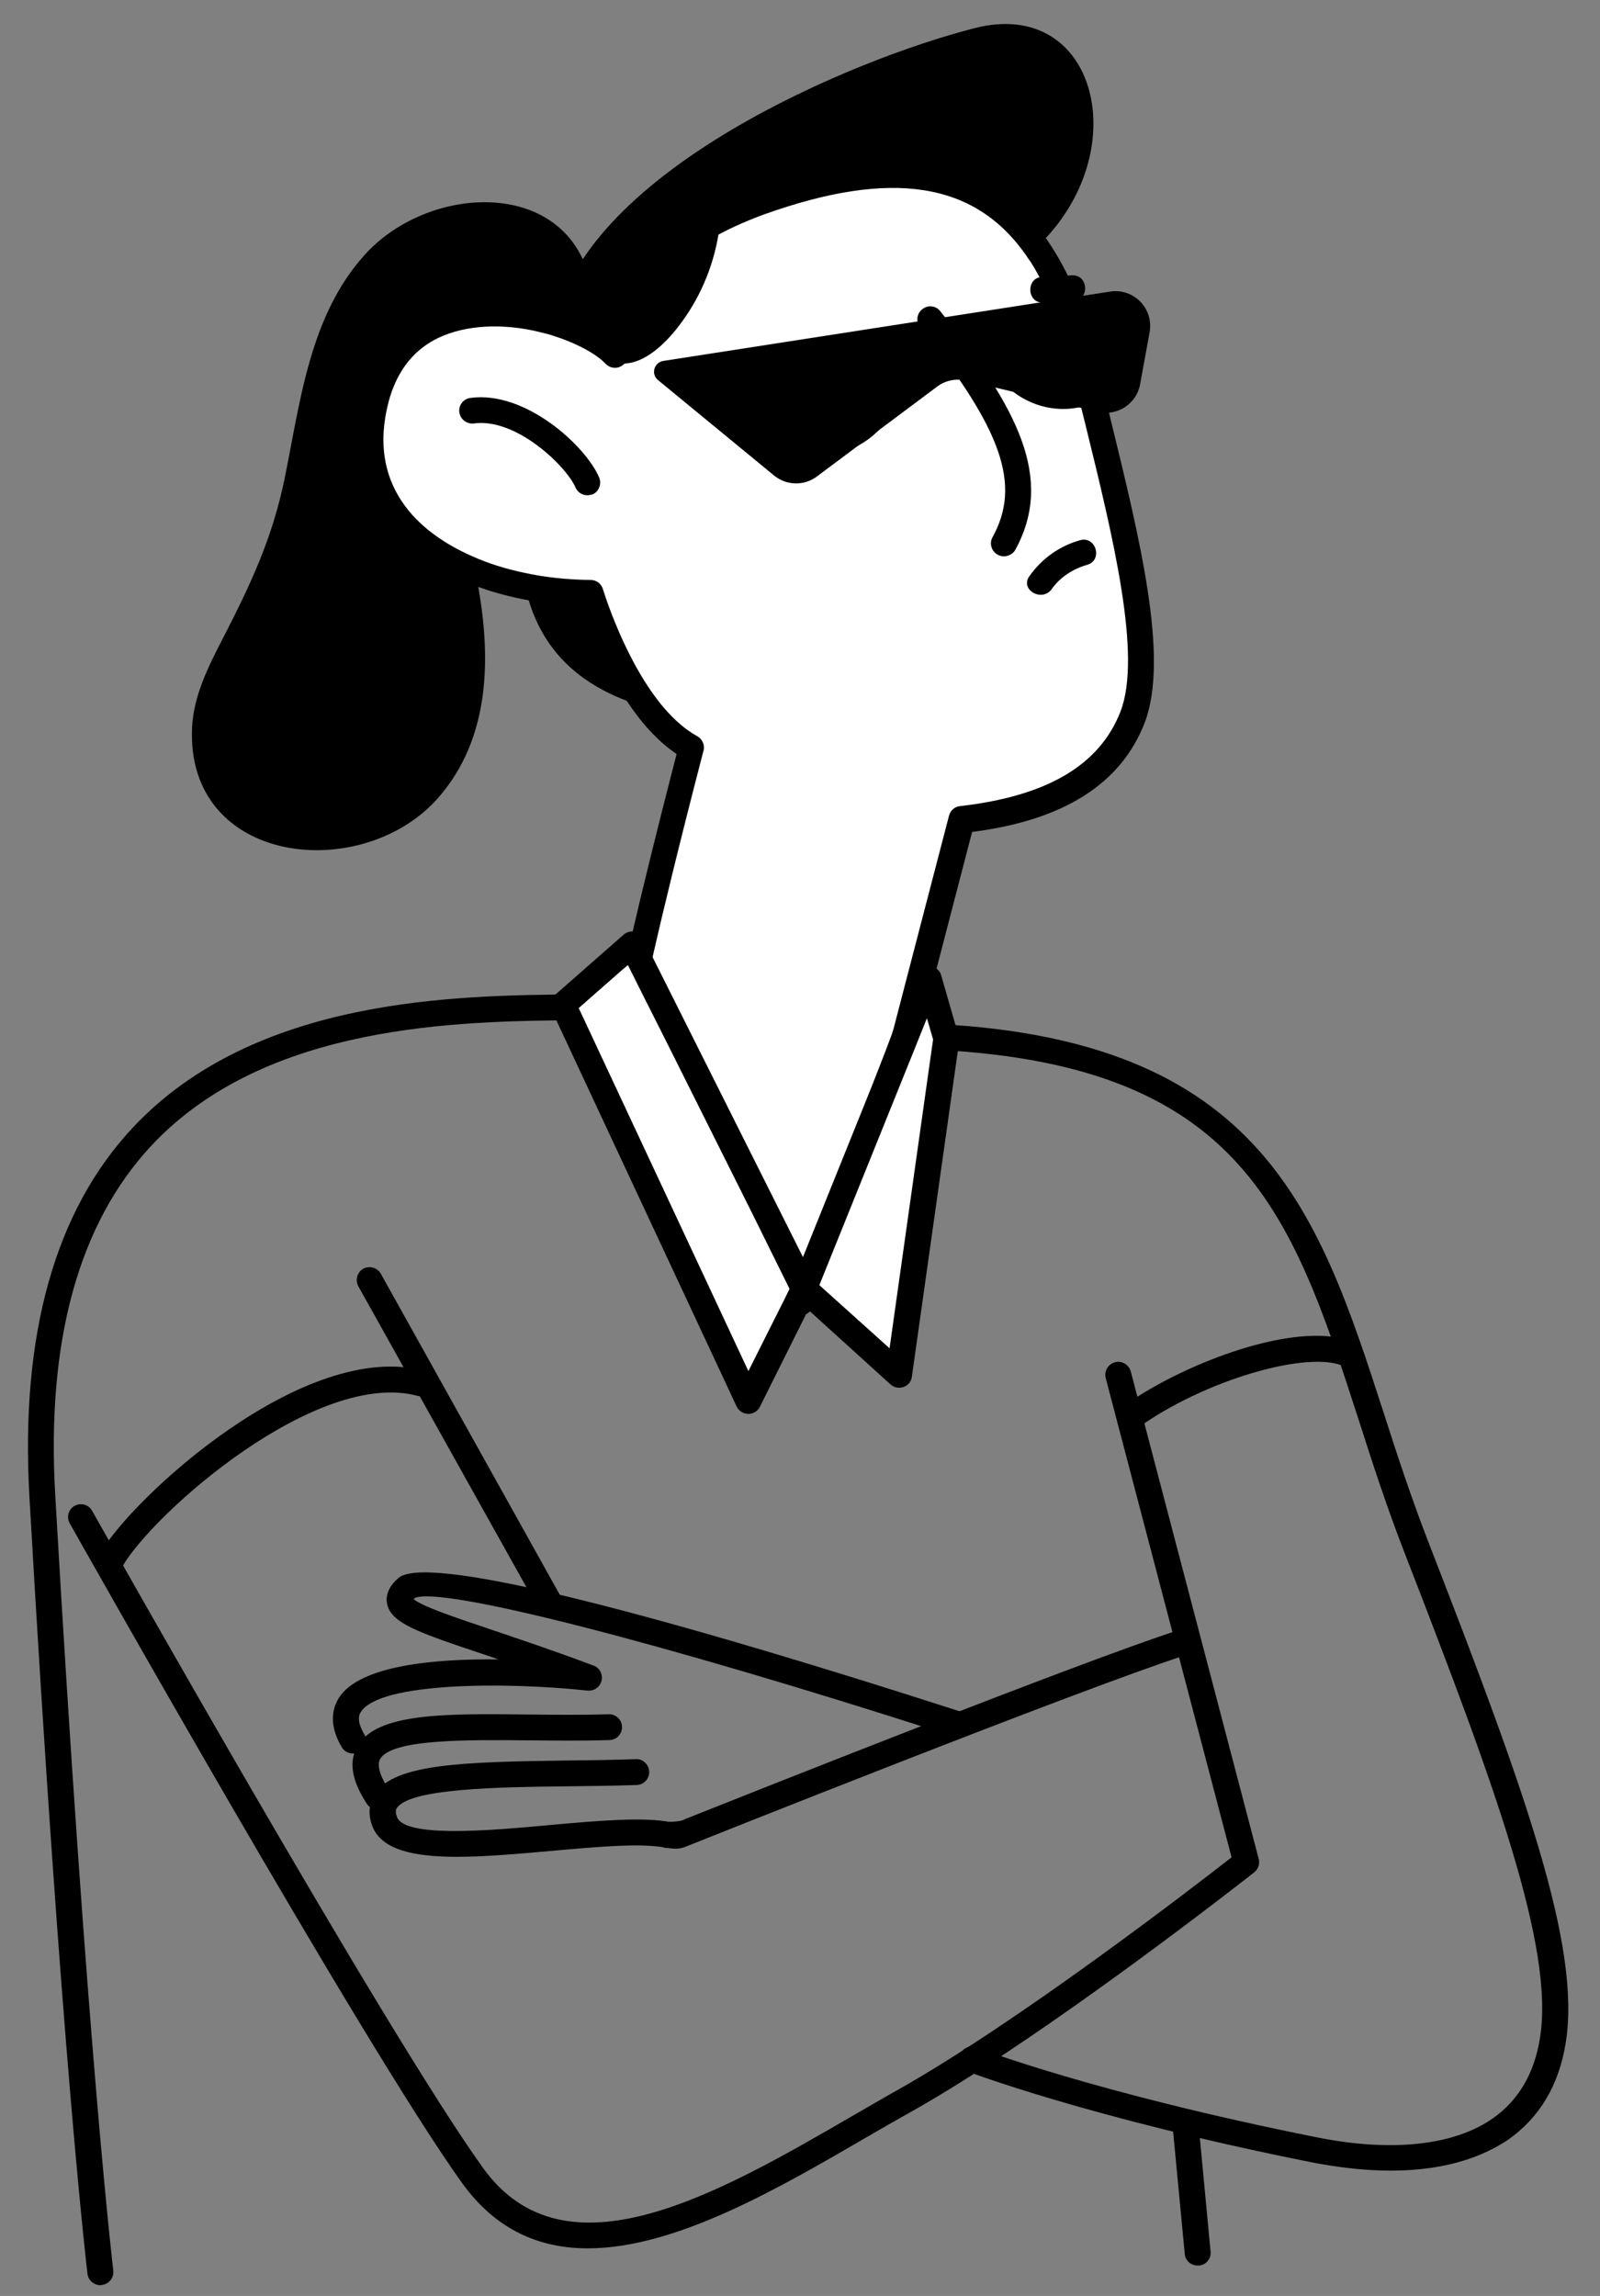
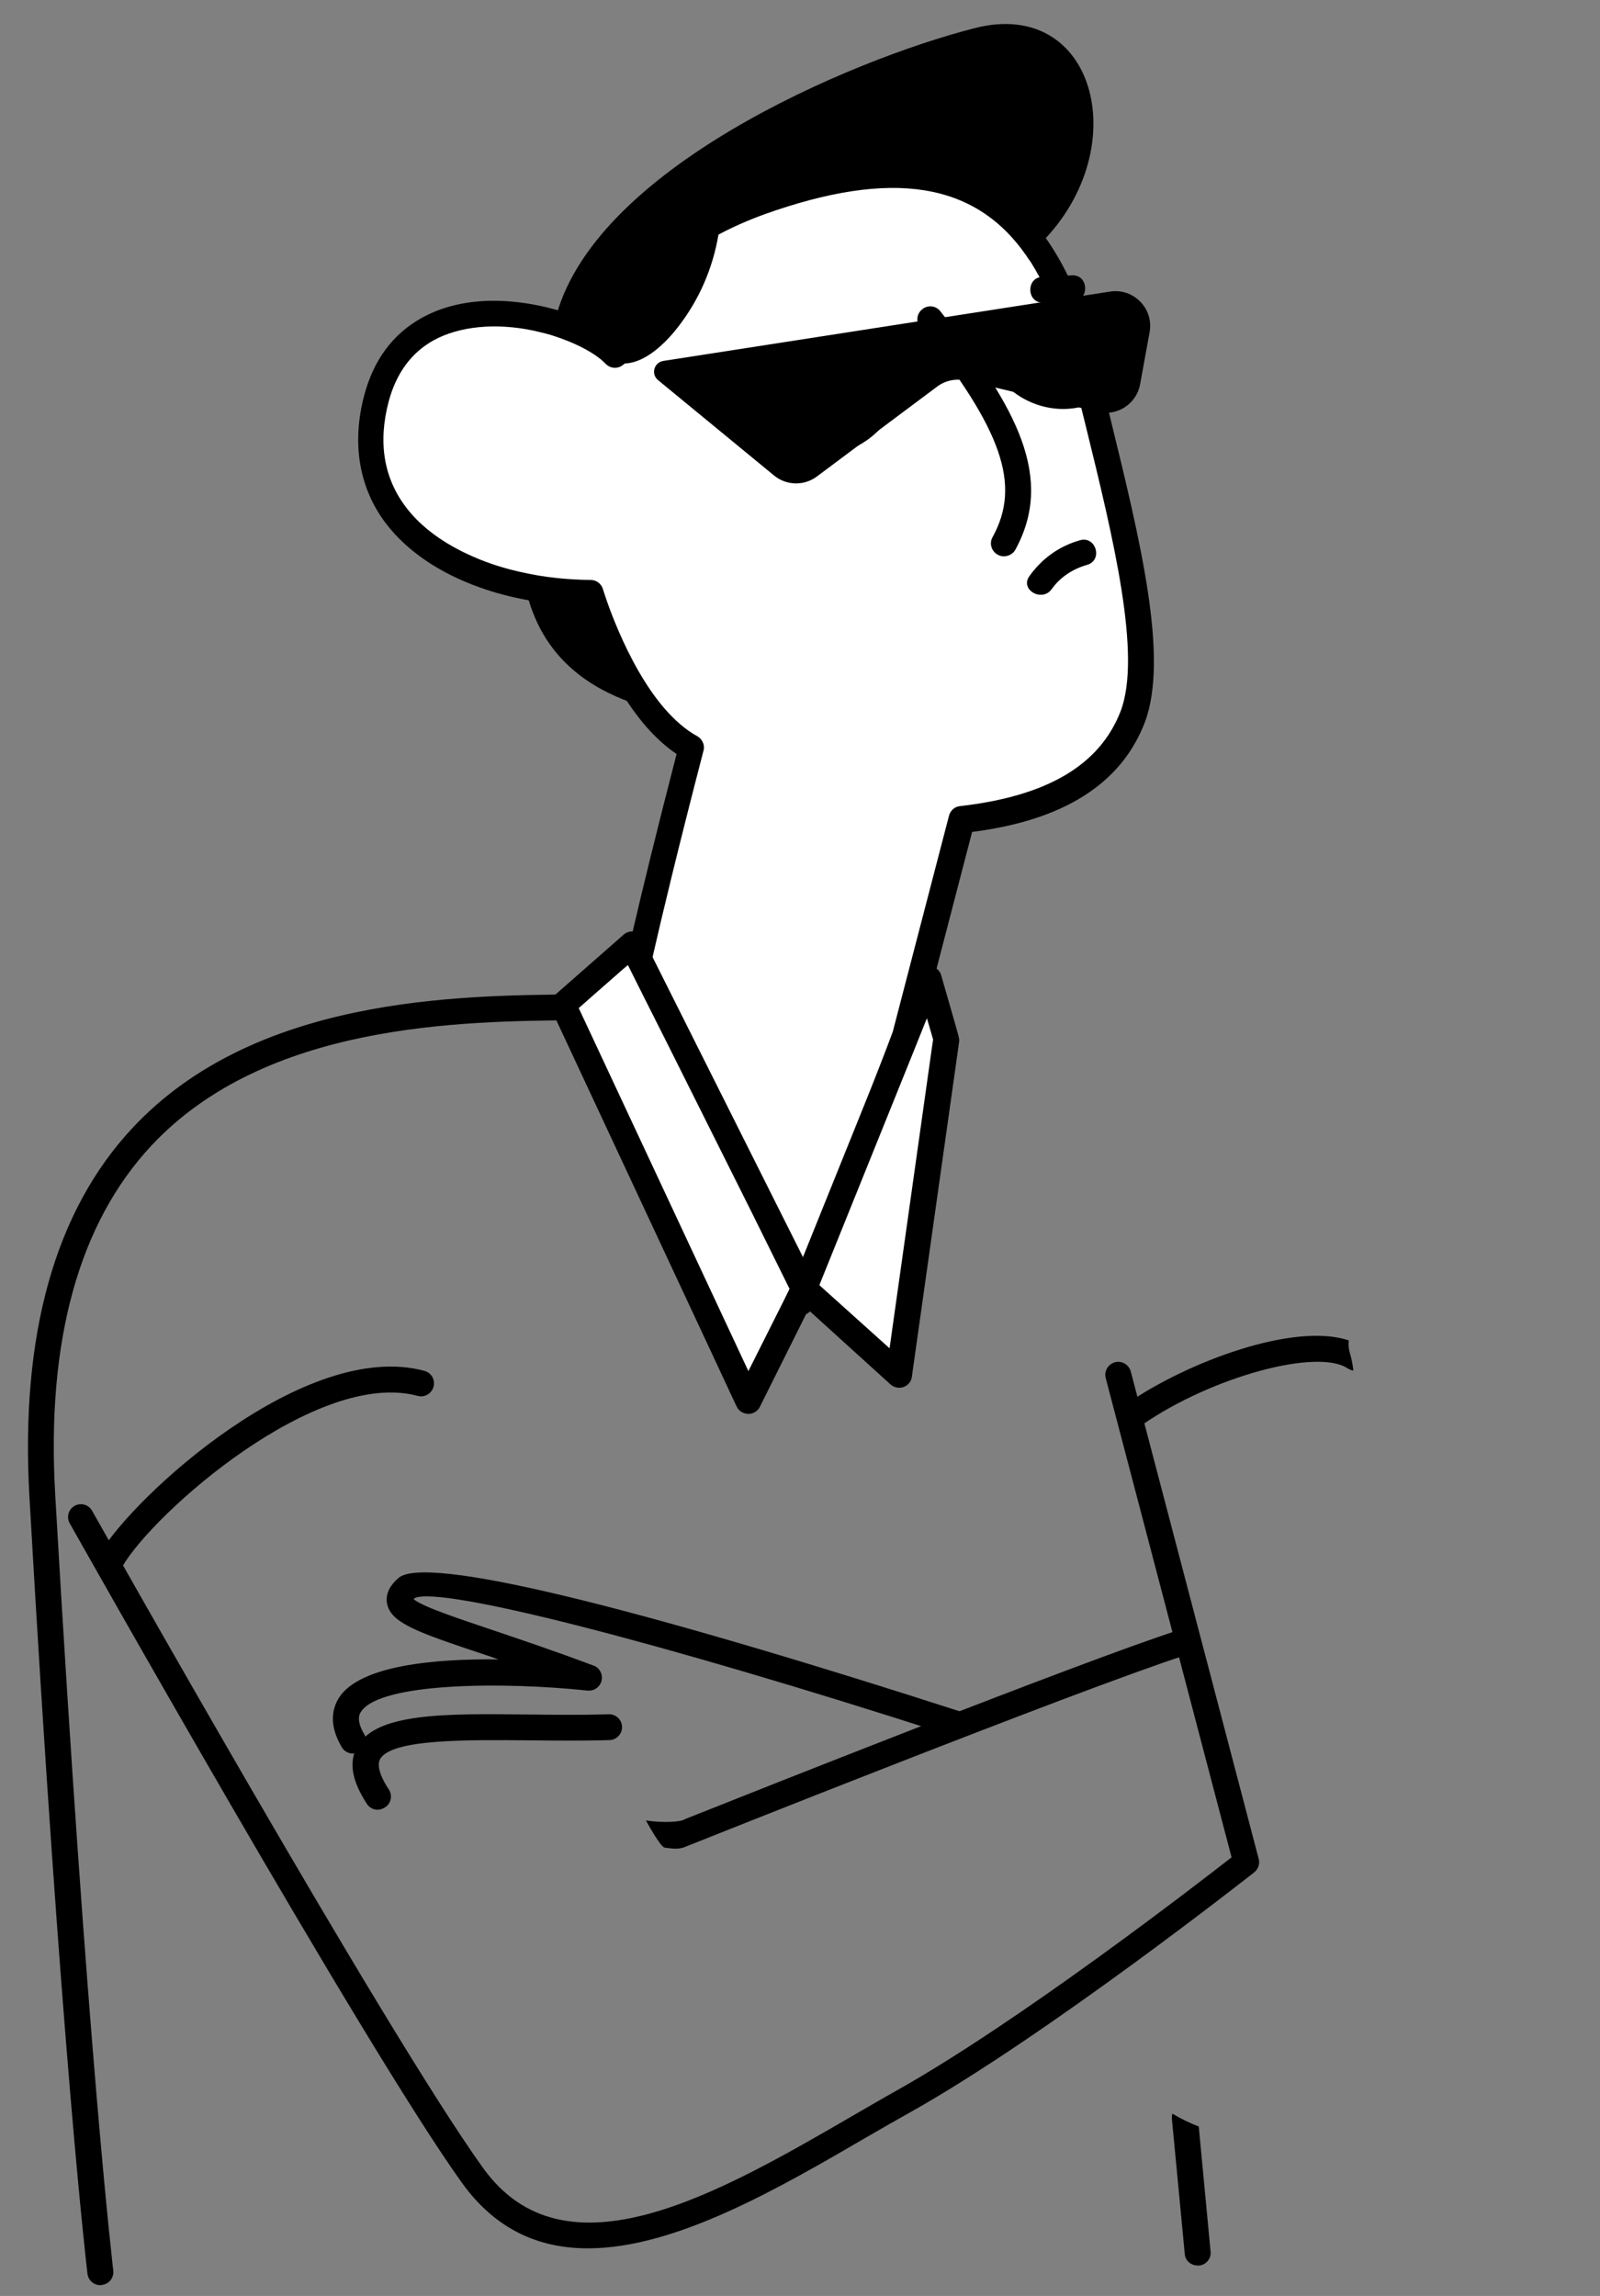
<svg xmlns="http://www.w3.org/2000/svg" width="46" height="66" viewBox="0 0 46 66" fill="none">
  <rect x="0" y="0" width="46" height="66" fill="#808080" stroke="none" />
-   <path d="M17.056 8.694C17.025 8.215 16.917 7.798 16.754 7.45C15.688 5.146 12.193 5.432 10.485 7.326C8.908 9.073 8.637 11.516 8.189 13.727C7.834 15.474 7.2 16.811 6.396 18.373C5.986 19.169 5.569 19.996 5.522 20.908C5.337 24.897 10.446 25.423 12.619 22.91C14.064 21.241 14.118 19.007 13.763 16.943C13.755 16.912 13.755 16.881 13.747 16.858C13.724 16.711 13.693 16.572 13.67 16.425C13.639 16.278 13.608 16.131 13.577 15.984C13.361 14.925 13.129 13.843 13.268 12.776C13.299 12.552 13.345 12.335 13.399 12.134C13.477 11.879 13.569 11.647 13.685 11.415C14.064 10.658 14.659 10.04 15.332 9.498C15.456 9.398 15.579 9.297 15.703 9.205C15.803 9.127 15.912 9.05 16.012 8.973C16.035 8.957 16.059 8.942 16.082 8.926C16.159 8.872 16.236 8.818 16.314 8.764C16.314 8.772 16.314 8.772 16.314 8.779C16.352 9.251 17.087 9.174 17.056 8.694Z" fill="black" />
  <path d="M29.795 7.117C32.679 4.412 31.558 -0.103 28.017 0.81C24.477 1.714 16.948 4.883 15.943 9.274C14.938 13.665 13.523 18.69 18.339 20.259C23.155 21.813 29.795 7.117 29.795 7.117Z" fill="black" />
  <path d="M32.555 20.584C31.79 22.555 29.788 23.297 27.631 23.537L26.015 29.759C26.015 29.759 24.724 33.207 22.993 37.413C20.619 32.875 18.068 28.925 18.068 28.925C18.068 28.925 18.501 26.737 19.862 21.48C17.976 20.437 16.971 17.028 16.971 17.028C13.345 16.989 9.836 15.103 10.802 11.446C11.49 8.849 14.08 8.71 15.935 9.267C16.692 9.498 17.334 9.846 17.666 10.194C17.666 10.194 17.465 7.357 21.841 5.803C25.605 4.466 28.211 4.845 29.795 7.117C30.375 7.945 30.823 9.027 31.14 10.372C32.099 14.423 33.328 18.589 32.555 20.584Z" fill="white" />
  <path d="M31.921 12.018C31.867 11.802 31.821 11.593 31.767 11.377C31.743 11.276 31.712 11.168 31.689 11.068C31.465 11.184 31.225 11.276 30.986 11.323C31.017 11.447 31.047 11.57 31.078 11.686C31.117 11.856 31.163 12.026 31.202 12.189C32.006 15.459 32.833 18.844 32.215 20.452C31.612 21.998 30.104 22.887 27.6 23.173C27.445 23.189 27.322 23.297 27.283 23.452L25.667 29.659C25.629 29.767 25.412 30.339 25.064 31.236C24.577 32.496 23.835 34.398 22.954 36.547C22.614 35.905 22.274 35.287 21.933 34.684C20.851 32.751 19.846 31.081 19.181 30.007C18.834 29.45 18.586 29.048 18.463 28.855C18.47 28.801 18.486 28.731 18.509 28.654C18.54 28.507 18.579 28.314 18.633 28.074C18.671 27.912 18.71 27.719 18.764 27.502C19.035 26.312 19.498 24.379 20.225 21.581C20.271 21.419 20.194 21.248 20.047 21.163C19.707 20.978 19.398 20.7 19.112 20.375C17.968 19.053 17.342 16.958 17.334 16.935C17.288 16.78 17.148 16.672 16.986 16.672C16.306 16.664 15.641 16.595 15.03 16.456C14.52 16.348 14.033 16.193 13.6 16C12.781 15.644 12.116 15.165 11.675 14.585C11.034 13.742 10.864 12.722 11.173 11.547C11.389 10.735 11.822 10.14 12.464 9.784C13.206 9.375 14.257 9.274 15.347 9.506C15.51 9.545 15.68 9.583 15.842 9.63C15.85 9.63 15.857 9.638 15.865 9.638C16.53 9.846 17.125 10.155 17.411 10.457C17.52 10.573 17.69 10.604 17.829 10.542C17.875 10.519 17.922 10.488 17.96 10.449C18.022 10.38 18.061 10.279 18.053 10.179C18.053 10.155 17.952 8.184 20.681 6.731C21.06 6.53 21.493 6.337 21.98 6.159C25.644 4.853 28.033 5.231 29.502 7.342C29.54 7.404 29.579 7.458 29.625 7.519C29.803 7.798 29.965 8.107 30.12 8.439H30.932C30.692 7.86 30.421 7.357 30.112 6.909C30.097 6.893 30.089 6.87 30.073 6.855C28.404 4.512 25.675 4.049 21.733 5.456C21.377 5.579 21.044 5.718 20.743 5.857C18.285 7.009 17.581 8.586 17.388 9.498C17.264 9.421 17.133 9.352 16.994 9.282C16.723 9.151 16.422 9.027 16.105 8.934C16.089 8.934 16.082 8.926 16.066 8.926H16.058C15.355 8.718 13.585 8.323 12.116 9.143C11.289 9.607 10.74 10.349 10.47 11.369C10.106 12.753 10.323 14.028 11.096 15.049C11.706 15.845 12.634 16.471 13.778 16.881C14.226 17.043 14.706 17.167 15.216 17.26C15.695 17.345 16.198 17.399 16.716 17.414C16.886 17.932 17.326 19.099 18.022 20.151C18.416 20.746 18.888 21.295 19.452 21.674C18.865 23.946 18.455 25.632 18.184 26.799C18.146 26.969 18.107 27.123 18.076 27.27C18.022 27.502 17.976 27.703 17.937 27.889C17.867 28.198 17.821 28.43 17.782 28.592C17.744 28.785 17.721 28.878 17.721 28.878C17.705 28.971 17.721 29.072 17.775 29.149C17.775 29.157 17.821 29.218 17.891 29.327C18.401 30.131 20.55 33.54 22.567 37.382C22.606 37.459 22.645 37.536 22.683 37.614C22.714 37.668 22.753 37.714 22.799 37.745C22.861 37.791 22.939 37.815 23.016 37.815H23.031C23.093 37.815 23.155 37.791 23.209 37.76C23.232 37.745 23.255 37.73 23.279 37.706C23.309 37.675 23.34 37.637 23.356 37.59C23.387 37.513 23.418 37.436 23.449 37.366C23.495 37.242 23.549 37.119 23.596 37.003C24.5 34.8 25.265 32.836 25.768 31.538C26.007 30.911 26.185 30.448 26.286 30.177C26.348 30.022 26.378 29.937 26.378 29.93C26.386 29.914 26.386 29.906 26.394 29.891L26.51 29.443L26.78 28.391L26.92 27.866L27.948 23.915C29.277 23.745 30.344 23.398 31.171 22.872C31.998 22.346 32.578 21.643 32.918 20.754C33.606 18.898 32.787 15.559 31.921 12.018Z" fill="black" />
  <path d="M28.86 15.992C28.798 15.992 28.736 15.976 28.682 15.945C28.504 15.845 28.435 15.621 28.535 15.443C29.363 13.943 28.821 12.366 26.456 9.406C26.325 9.243 26.355 9.011 26.518 8.888C26.68 8.756 26.912 8.787 27.036 8.95C29.254 11.732 30.321 13.75 29.185 15.814C29.123 15.922 28.991 15.992 28.86 15.992Z" fill="black" />
  <path d="M30.831 7.914L29.973 7.96C29.494 7.968 29.509 8.71 29.989 8.702L30.847 8.656C31.326 8.648 31.31 7.906 30.831 7.914Z" fill="black" />
-   <path d="M16.886 14.237C16.739 14.237 16.607 14.152 16.545 14.013C16.283 13.402 14.837 12.003 13.623 12.173C13.422 12.196 13.237 12.057 13.206 11.856C13.175 11.655 13.322 11.462 13.523 11.439C15.1 11.222 16.839 12.815 17.226 13.727C17.303 13.912 17.218 14.137 17.032 14.214C16.978 14.222 16.932 14.237 16.886 14.237Z" fill="black" />
  <path d="M20.728 5.857C20.635 5.494 20.032 5.425 20.009 5.857C20.001 5.95 19.993 6.043 19.985 6.136C19.954 6.136 19.924 6.136 19.893 6.151C18.872 6.499 17.991 7.141 17.419 8.061C17.21 8.393 17.002 8.849 16.971 9.282C16.955 9.437 16.971 9.583 17.009 9.723C17.063 9.908 17.164 10.078 17.334 10.217C17.535 10.38 17.744 10.449 17.945 10.449C18.548 10.441 19.135 9.862 19.483 9.413C20.101 8.625 20.496 7.705 20.658 6.731C20.681 6.584 20.704 6.437 20.72 6.283C20.728 6.182 20.735 6.089 20.743 5.989C20.743 5.935 20.735 5.888 20.728 5.857Z" fill="black" />
  <path d="M31.055 15.528C30.452 15.698 29.958 16.054 29.594 16.564C29.316 16.95 29.958 17.321 30.236 16.935C30.483 16.587 30.846 16.355 31.248 16.239C31.712 16.116 31.519 15.404 31.055 15.528Z" fill="black" />
  <path d="M23.588 13.07C22.521 13.07 21.323 12.366 20.782 10.681C20.72 10.488 20.828 10.279 21.021 10.217C21.215 10.155 21.423 10.264 21.485 10.457C21.949 11.918 23.008 12.436 23.827 12.312C24.74 12.165 25.335 11.292 25.335 10.078C25.335 9.893 25.474 9.73 25.66 9.707L28.504 9.336C28.69 9.313 28.868 9.429 28.914 9.607C29.192 10.658 30.066 11.099 30.777 10.99C31.349 10.905 31.944 10.426 31.898 9.352C31.89 9.151 32.045 8.973 32.253 8.965C32.462 8.942 32.632 9.112 32.64 9.321C32.717 10.89 31.743 11.601 30.893 11.732C29.927 11.879 28.775 11.369 28.296 10.117L26.069 10.411C25.945 12.127 24.871 12.908 23.943 13.054C23.827 13.062 23.712 13.07 23.588 13.07Z" fill="black" />
  <path d="M24.44 10.597C24.455 10.342 24.261 10.122 24.005 10.106C23.75 10.09 23.529 10.285 23.514 10.54C23.498 10.796 23.693 11.016 23.948 11.032C24.204 11.047 24.424 10.853 24.44 10.597Z" fill="black" />
  <path d="M31.015 9.699C31.03 9.444 30.836 9.224 30.58 9.208C30.324 9.192 30.104 9.387 30.089 9.643C30.073 9.898 30.268 10.118 30.523 10.134C30.779 10.15 30.999 9.955 31.015 9.699Z" fill="black" />
  <path d="M31.914 8.382L19.07 10.375C18.917 10.399 18.804 10.53 18.804 10.685C18.804 10.779 18.846 10.868 18.919 10.927L22.253 13.668C22.608 13.961 23.118 13.973 23.486 13.697L26.943 11.113C27.18 10.936 27.484 10.873 27.773 10.941L31.563 11.84C32.12 11.972 32.675 11.61 32.778 11.047L33.051 9.55C33.175 8.873 32.594 8.277 31.914 8.382Z" fill="black" />
-   <path d="M39.984 62.397C39.172 62.397 38.384 62.288 37.704 62.157C31.249 60.866 27.84 59.552 27.809 59.544C27.616 59.467 27.523 59.258 27.6 59.065C27.677 58.872 27.886 58.779 28.079 58.856C28.11 58.872 31.473 60.163 37.85 61.438C39.999 61.871 41.801 61.678 42.914 60.897C43.656 60.379 44.112 59.606 44.274 58.586C44.692 56.004 43.007 51.397 40.394 44.671C39.883 43.357 39.466 42.081 39.072 40.845C37.093 34.738 35.663 30.331 26.008 30.146C25.807 30.138 25.637 29.976 25.644 29.767C25.652 29.566 25.814 29.404 26.015 29.404H26.023C36.212 29.597 37.866 34.707 39.783 40.62C40.177 41.85 40.595 43.117 41.097 44.408C43.834 51.451 45.457 55.934 45.017 58.709C44.823 59.938 44.259 60.882 43.347 61.516C42.365 62.173 41.151 62.397 39.984 62.397Z" fill="black" />
-   <path d="M16.337 46.279L10.949 36.616C10.849 36.438 10.624 36.377 10.447 36.469C10.269 36.57 10.207 36.794 10.3 36.972L15.348 46.008C15.672 46.109 16.005 46.194 16.337 46.279Z" fill="black" />
  <path d="M34.326 47.106C34.264 46.913 34.055 46.805 33.862 46.867C31.025 47.786 21.517 51.567 19.692 52.293C19.599 52.371 19.105 52.409 18.571 52.332C18.571 52.332 18.989 53.105 19.112 53.113C19.267 53.128 19.453 53.175 19.661 53.105C19.777 53.059 30.978 48.583 34.086 47.578C34.279 47.516 34.388 47.307 34.326 47.106Z" fill="black" />
  <path d="M16.901 64.631C15.518 64.631 14.265 64.113 13.284 62.752C10.462 58.825 2.09 43.937 2.005 43.79C1.905 43.612 1.967 43.388 2.144 43.288C2.322 43.187 2.546 43.249 2.647 43.427C2.732 43.574 11.081 58.423 13.887 62.319C16.252 65.612 20.666 63.054 24.555 60.797C24.987 60.549 25.405 60.302 25.807 60.078C29.301 58.114 34.364 54.203 35.408 53.391L31.79 39.616C31.736 39.415 31.86 39.214 32.053 39.16C32.254 39.105 32.455 39.229 32.509 39.422L36.188 53.437C36.227 53.577 36.173 53.731 36.057 53.824C35.995 53.87 30.113 58.508 26.17 60.719C25.768 60.943 25.351 61.183 24.925 61.43C22.375 62.915 19.422 64.631 16.901 64.631Z" fill="black" />
  <path d="M10.145 50.407C10.021 50.407 9.898 50.345 9.828 50.229C9.434 49.565 9.565 49.093 9.743 48.807C10.338 47.871 12.511 47.678 14.335 47.702C14.173 47.647 14.026 47.593 13.879 47.547C12.008 46.921 11.235 46.658 11.127 46.094C11.081 45.839 11.189 45.591 11.459 45.359C12.225 44.702 17.999 46.101 27.809 49.263C28.002 49.325 27.708 49.402 27.646 49.603C27.585 49.796 27.376 49.905 27.183 49.843C18.927 47.184 12.65 45.583 11.923 45.939C11.908 45.954 11.9 45.962 11.892 45.97C12.139 46.179 13.106 46.503 14.118 46.843C14.915 47.114 15.912 47.446 17.064 47.879C17.241 47.941 17.334 48.127 17.296 48.312C17.249 48.498 17.079 48.614 16.894 48.598C14.513 48.343 10.918 48.359 10.377 49.209C10.338 49.263 10.23 49.441 10.47 49.85C10.578 50.028 10.516 50.252 10.338 50.361C10.277 50.392 10.207 50.407 10.145 50.407Z" fill="black" />
  <path d="M10.857 52.023C10.733 52.023 10.617 51.961 10.547 51.853C10.114 51.188 10.022 50.654 10.269 50.214C10.802 49.24 12.758 49.255 15.224 49.286C15.982 49.294 16.77 49.302 17.497 49.278C17.706 49.271 17.876 49.433 17.883 49.634C17.891 49.843 17.729 50.013 17.528 50.02C16.778 50.044 15.989 50.036 15.224 50.028C13.454 50.013 11.251 49.982 10.926 50.569C10.802 50.801 11.027 51.219 11.181 51.443C11.289 51.613 11.243 51.845 11.073 51.953C10.996 51.999 10.926 52.023 10.857 52.023Z" fill="black" />
-   <path d="M13.137 53.376C11.892 53.376 10.957 53.175 10.702 52.486C10.539 52.046 10.663 51.737 10.794 51.543C11.367 50.716 13.245 50.647 16.267 50.608C16.932 50.6 17.613 50.593 18.277 50.569C18.478 50.554 18.656 50.724 18.664 50.925C18.672 51.134 18.509 51.304 18.308 51.312C17.643 51.335 16.956 51.342 16.283 51.35C14.281 51.373 11.799 51.412 11.413 51.969C11.39 51.999 11.351 52.061 11.413 52.231C11.637 52.842 14.142 52.618 15.804 52.463C17.18 52.34 18.486 52.224 19.275 52.378C19.476 52.417 19.607 52.61 19.568 52.819C19.53 53.02 19.336 53.151 19.128 53.113C18.44 52.974 17.133 53.09 15.866 53.205C14.892 53.291 13.948 53.376 13.137 53.376Z" fill="black" />
  <path d="M3.196 45.212C3.134 45.212 3.064 45.197 3.01 45.158C2.832 45.058 2.771 44.826 2.879 44.648C3.822 43.032 8.769 38.479 12.201 39.407C12.402 39.461 12.518 39.662 12.464 39.863C12.41 40.064 12.201 40.18 12.008 40.126C9.109 39.345 4.417 43.481 3.52 45.027C3.443 45.143 3.319 45.212 3.196 45.212Z" fill="black" />
  <path d="M38.801 38.866C38.77 38.75 38.763 38.642 38.778 38.533C37.217 38 34.156 39.144 32.432 40.327C32.262 40.443 32.223 40.675 32.339 40.845C32.408 40.953 32.524 41.007 32.648 41.007C32.718 41.007 32.795 40.984 32.857 40.945C34.843 39.577 37.874 38.75 38.747 39.337C38.801 39.368 38.855 39.391 38.91 39.399C38.886 39.214 38.855 39.036 38.801 38.866Z" fill="black" />
  <path d="M2.886 65.69C2.701 65.69 2.538 65.551 2.515 65.365C2.507 65.303 1.758 59.042 0.845 43.009C0.583 38.371 1.58 34.807 3.814 32.419C7.331 28.662 13.113 28.615 16.576 28.584C17.141 28.577 17.628 28.577 18.053 28.553C18.254 28.546 18.432 28.7 18.439 28.909C18.447 29.11 18.293 29.288 18.084 29.296C17.651 29.311 17.156 29.319 16.584 29.326C13.245 29.357 7.656 29.404 4.355 32.929C2.268 35.163 1.332 38.541 1.587 42.963C2.507 58.964 3.249 65.21 3.257 65.272C3.28 65.473 3.134 65.659 2.933 65.682C2.917 65.69 2.902 65.69 2.886 65.69Z" fill="black" />
  <path d="M33.707 60.758C33.691 60.804 33.691 60.851 33.691 60.897L34.062 64.793C34.078 64.986 34.24 65.125 34.434 65.125C34.449 65.125 34.457 65.125 34.472 65.125C34.673 65.11 34.828 64.924 34.804 64.724L34.464 61.129C34.202 61.028 33.946 60.905 33.707 60.758Z" fill="black" />
  <path d="M26.703 28.136L27.198 29.868L25.837 39.523L23.116 37.049L21.508 40.265L16.19 28.878L18.169 27.146L23.116 37.049L26.703 28.136Z" fill="white" />
  <path d="M27.553 29.767L27.468 29.458L27.059 28.036C27.035 27.943 26.974 27.873 26.904 27.827C26.85 27.796 26.788 27.773 26.726 27.765C26.657 27.757 26.587 27.773 26.525 27.811C26.456 27.85 26.394 27.92 26.363 27.997L25.76 29.497L25.652 29.767L25.064 31.228L23.085 36.137L18.756 27.502L18.501 26.984C18.501 26.984 18.501 26.984 18.501 26.977C18.447 26.876 18.354 26.806 18.246 26.783C18.223 26.776 18.192 26.776 18.169 26.776C18.084 26.776 17.999 26.806 17.929 26.868L15.966 28.592L15.95 28.608C15.827 28.716 15.788 28.894 15.857 29.041L15.997 29.334L21.176 40.427C21.238 40.559 21.361 40.636 21.508 40.644H21.516C21.655 40.644 21.787 40.566 21.849 40.435L23.194 37.737L23.232 37.652L23.263 37.675L25.598 39.793C25.698 39.886 25.845 39.917 25.977 39.871C26.108 39.824 26.201 39.708 26.216 39.577L27.538 30.208L27.577 29.922C27.577 29.868 27.569 29.821 27.553 29.767ZM23.58 36.964L23.557 36.941L25.752 31.499L26.301 30.138L26.595 29.404L26.649 29.272L26.688 29.404L26.827 29.883L26.788 30.146L25.575 38.758L23.58 36.964ZM22.699 37.049L22.544 37.366L21.516 39.414L16.801 29.326L16.638 28.979L17.094 28.577L17.914 27.858L18.053 27.742L18.238 28.113L18.501 28.639L19.182 29.991L21.609 34.846L22.699 37.049Z" fill="black" />
</svg>